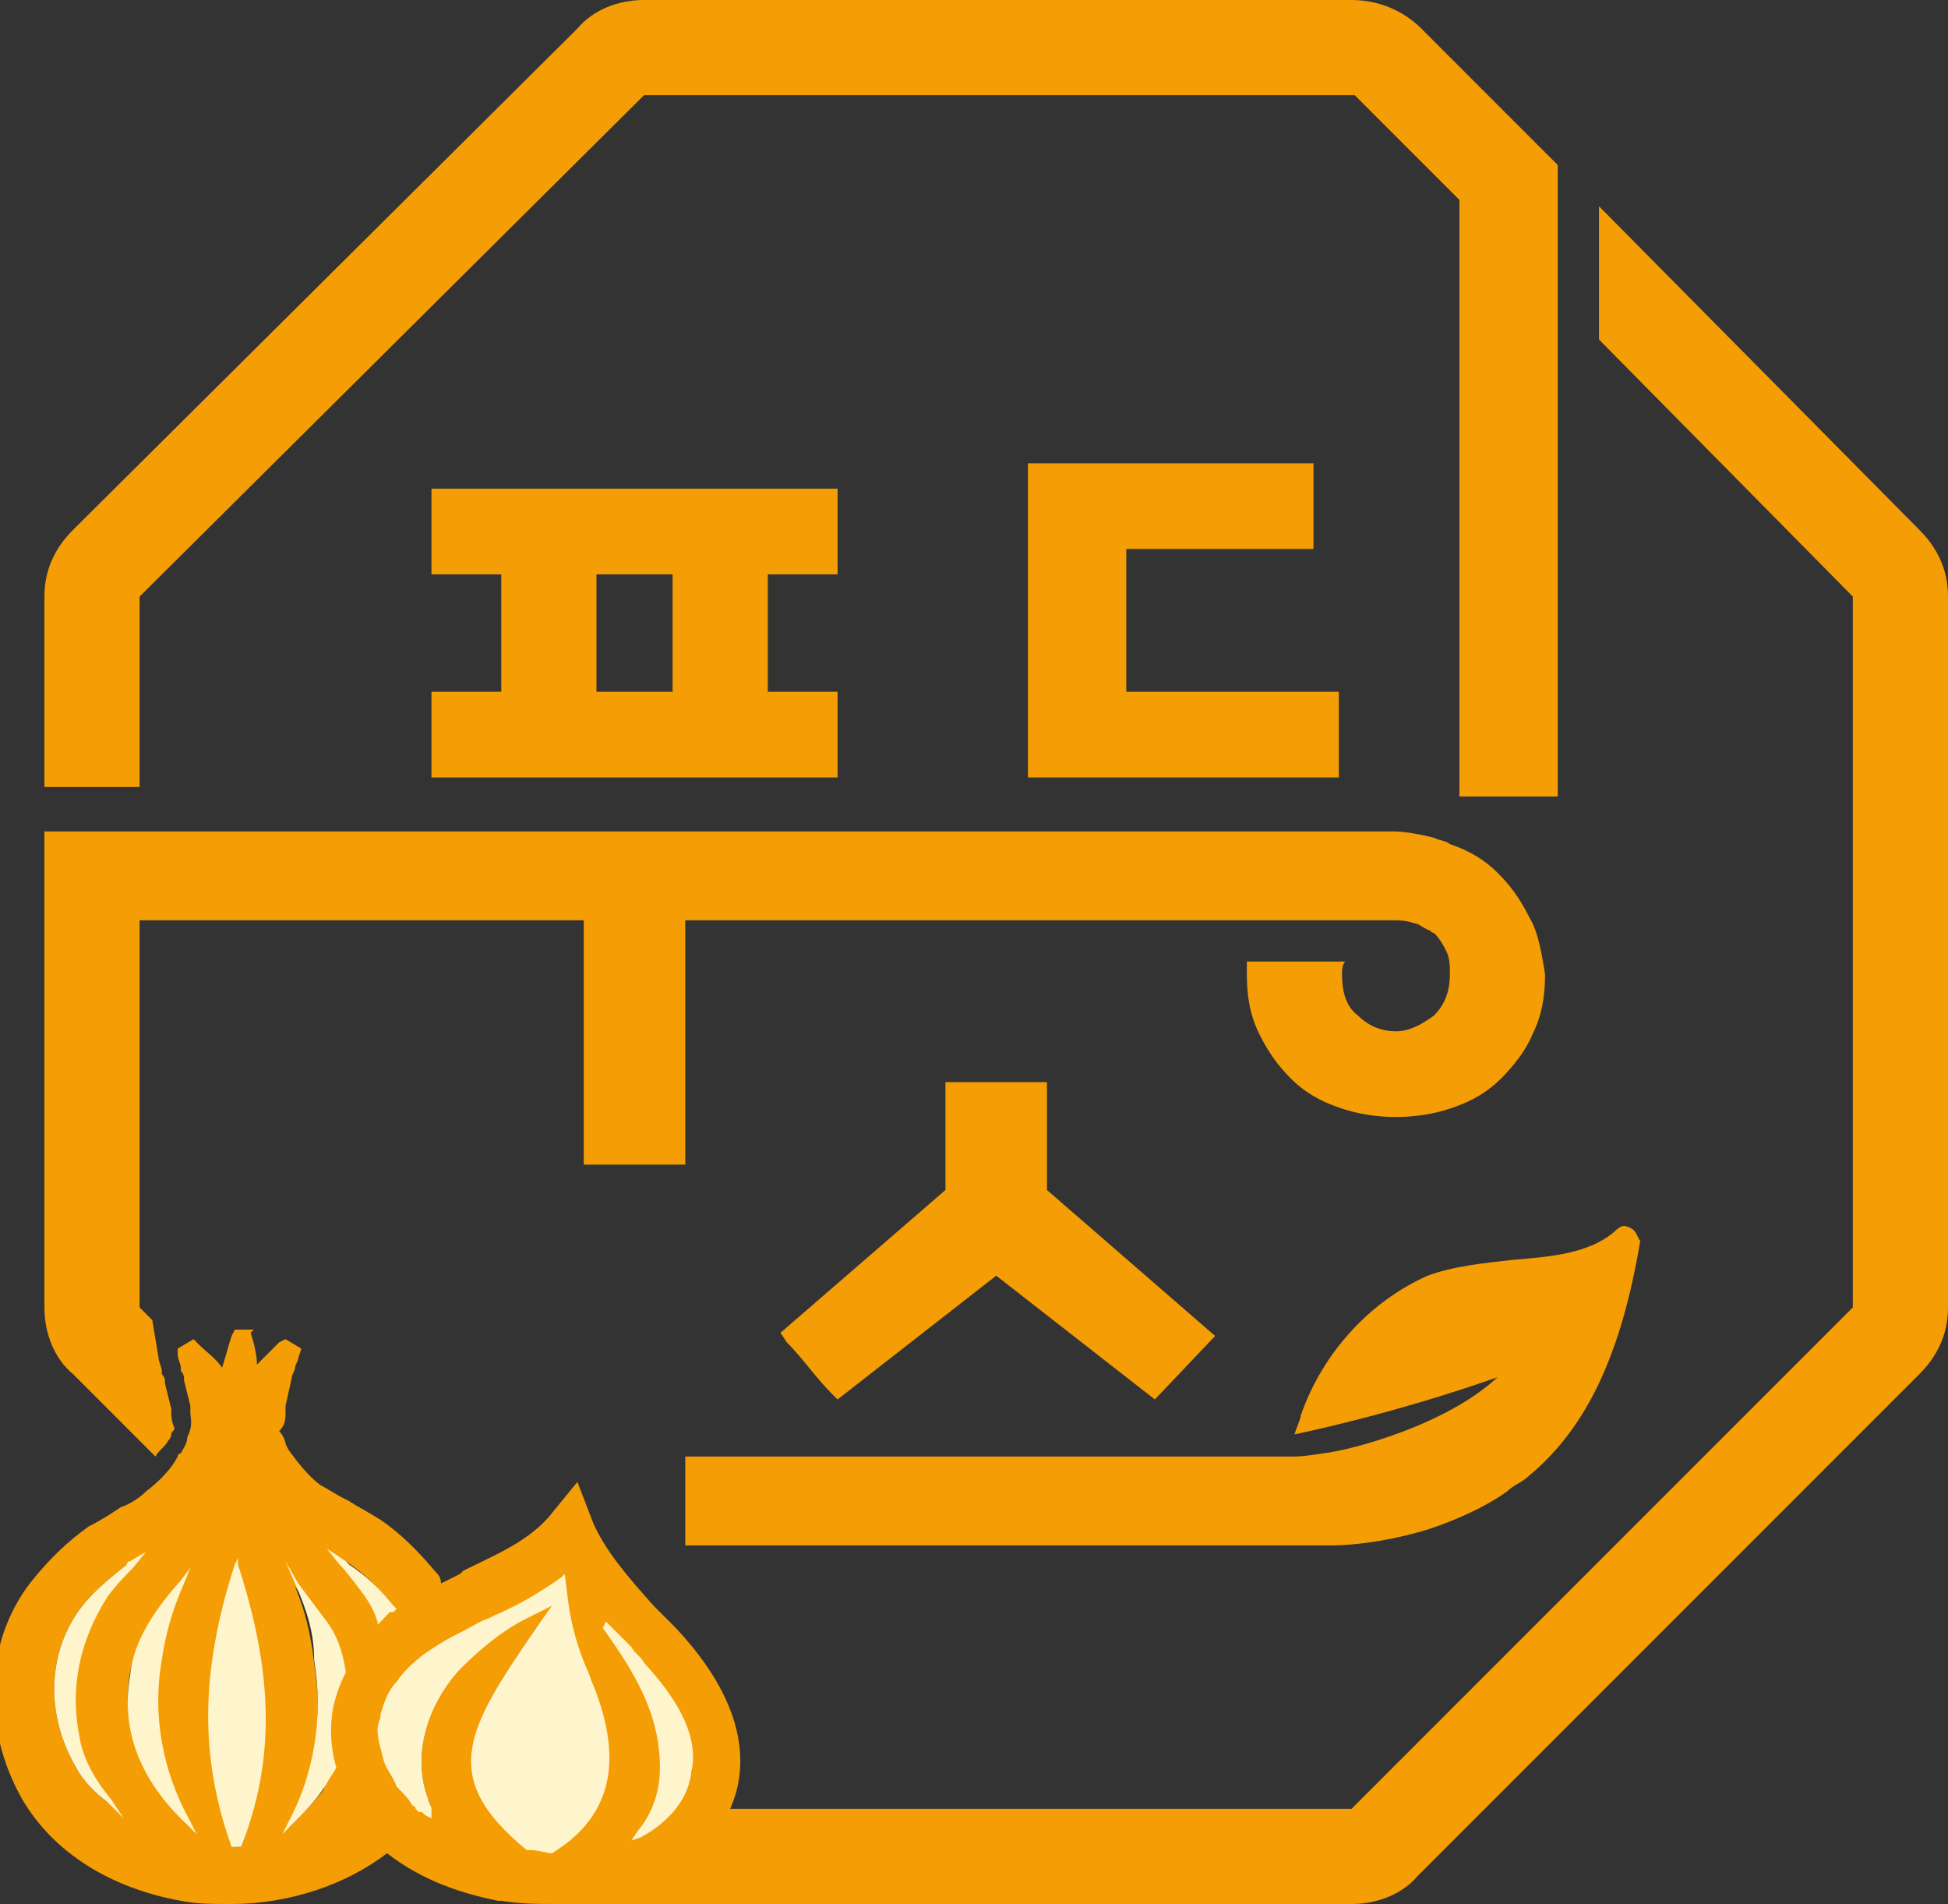
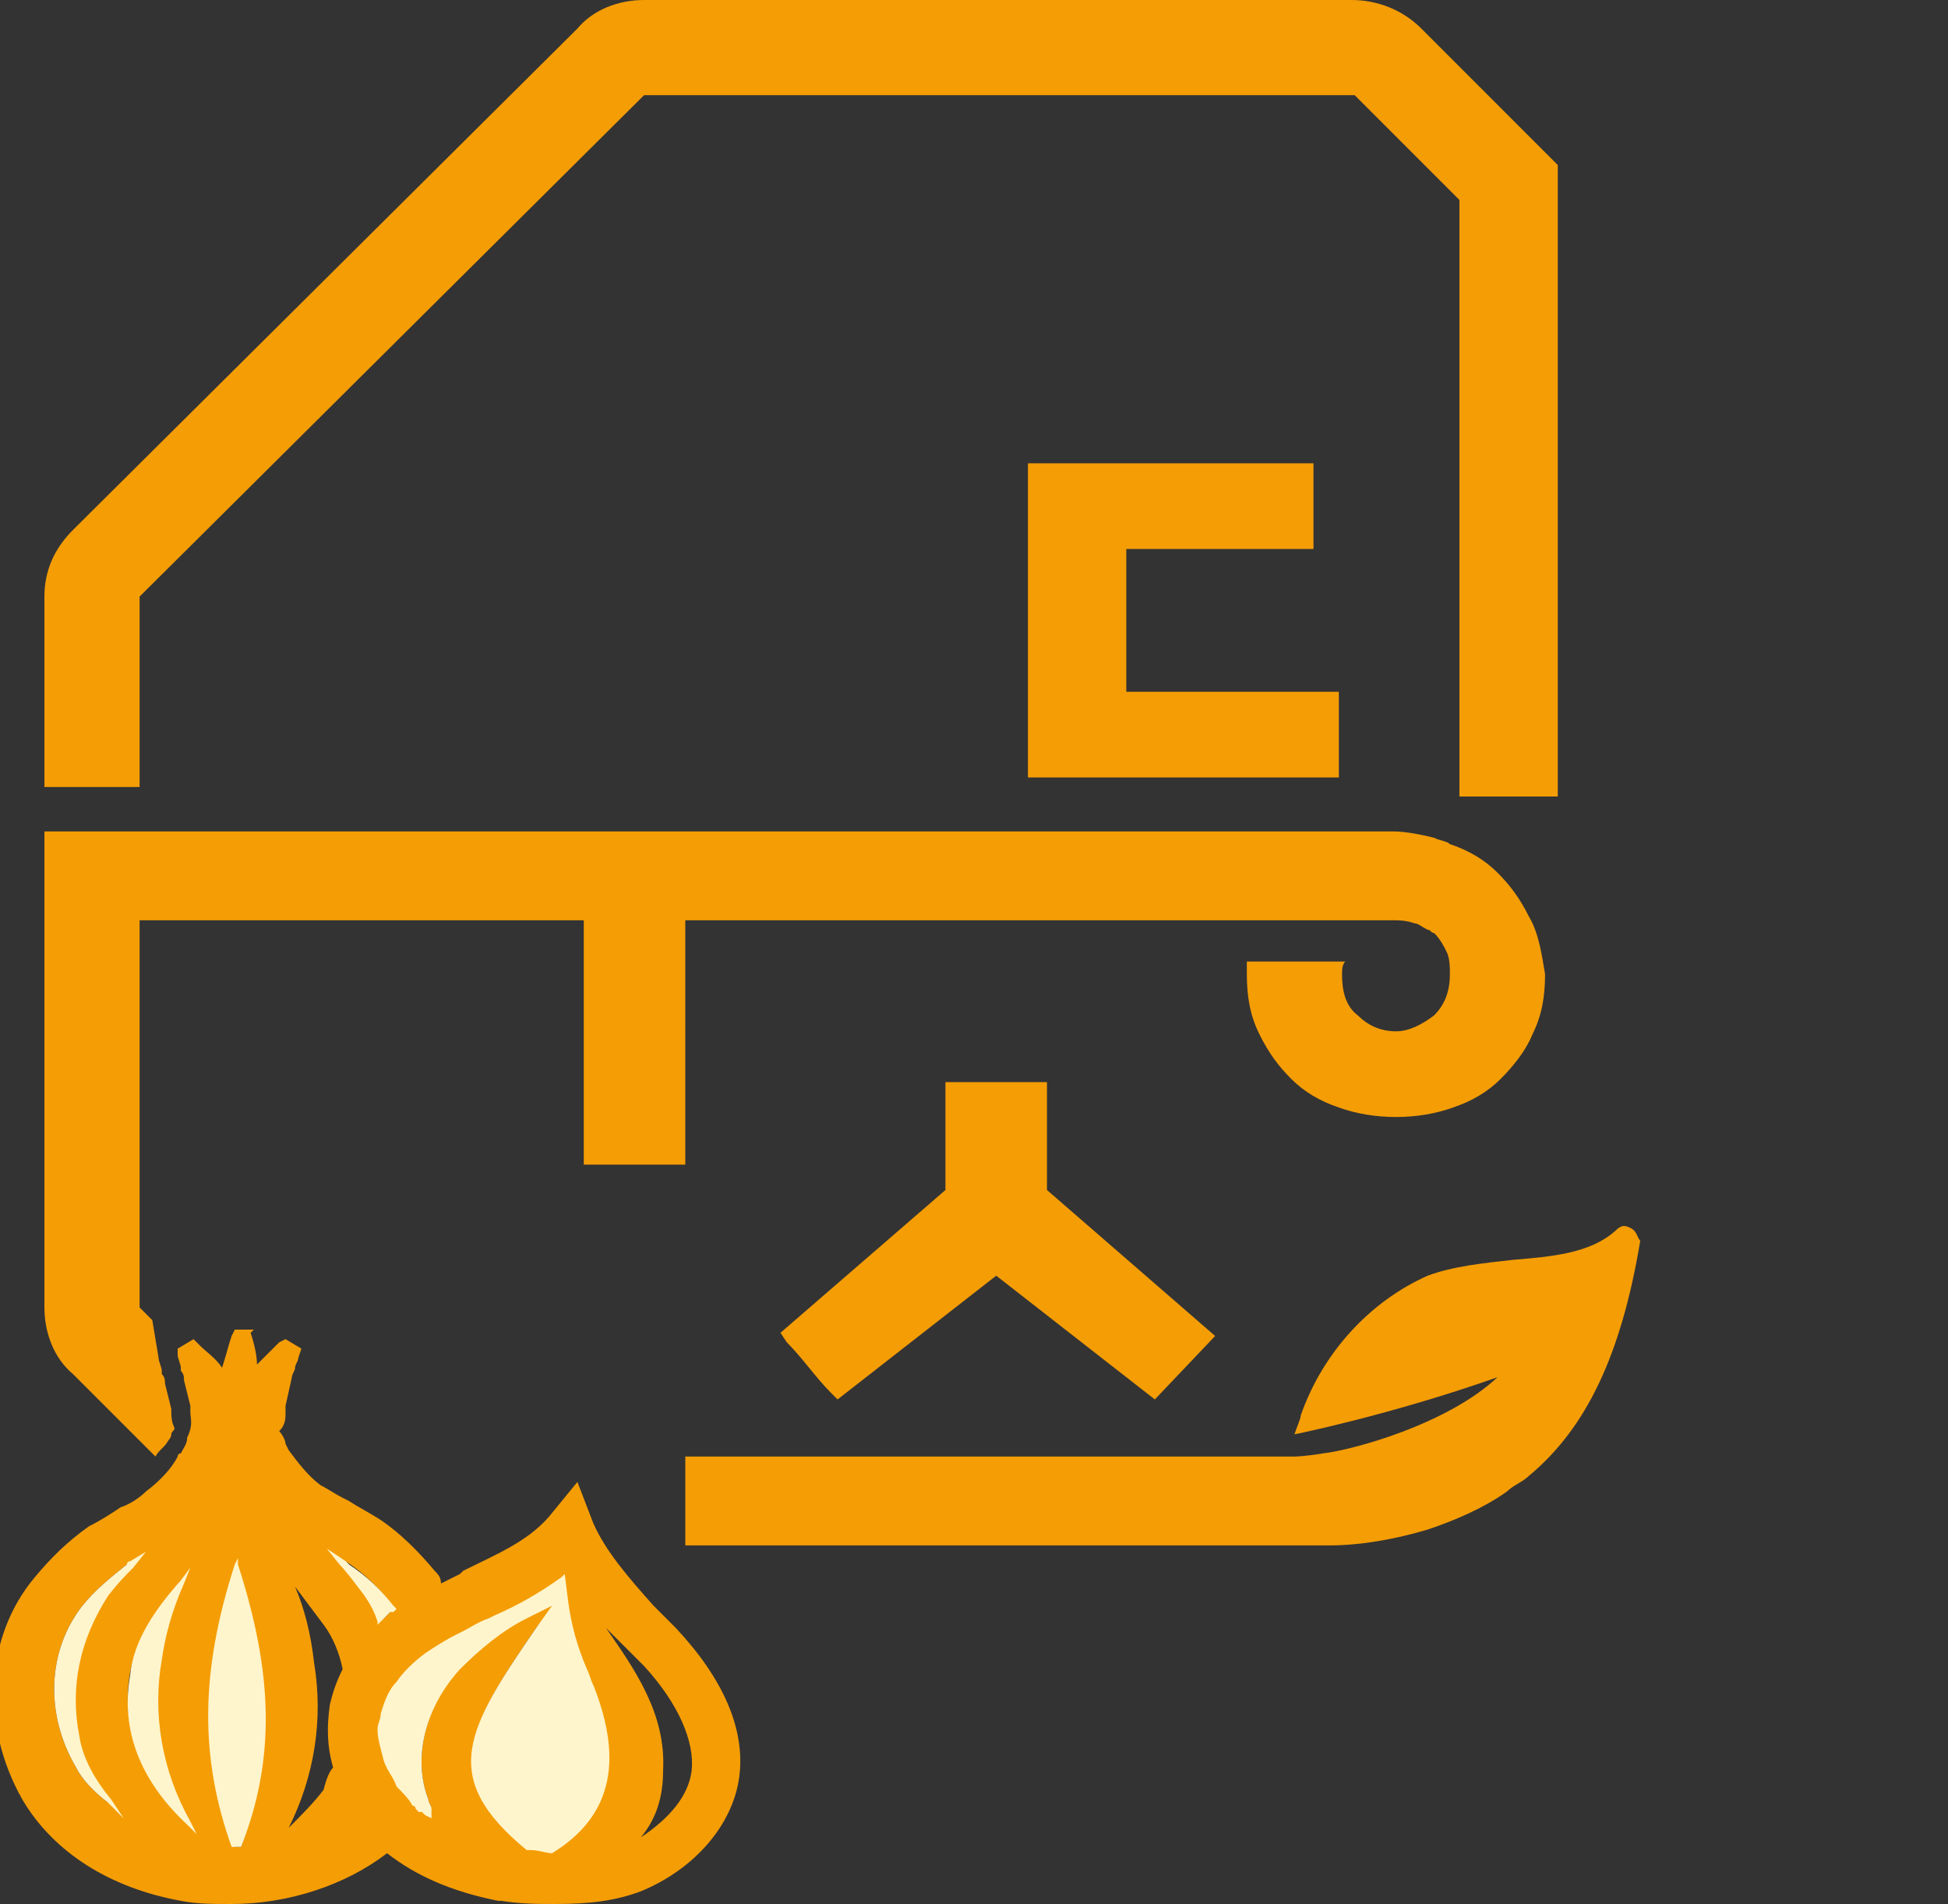
<svg xmlns="http://www.w3.org/2000/svg" version="1.1" id="레이어_1" x="0px" y="0px" viewBox="0 0 61.4 60" style="enable-background:new 0 0 61.4 60;" xml:space="preserve">
  <rect x="0" y="0" width="61.4" height="60" fill="#333333" stroke="none" />
  <style type="text/css">
	.st0{fill:#F59D05;}
	.st1{fill:#FFF5CC;}
</style>
  <g>
    <g id="XMLID_00000158729701689876631480000011051509307164952237_">
      <g>
        <g>
          <path class="st0" d="M3.3,50.2c0.2-0.3,0.5-0.7,0.8-1c0,0-0.1,0.1-0.1,0.1c-0.5,0.4-1,0.8-1.4,1.3C1.5,52,1.4,54,2.4,55.7      c0.2,0.4,0.6,0.8,1,1.1c-0.5-0.6-0.8-1.3-1-2.1C2.1,53.2,2.4,51.7,3.3,50.2L3.3,50.2z M5.7,49.8c-0.7,0.9-1.4,1.8-1.6,2.9      c-0.3,1.7,0.3,3.2,1.8,4.7C5.1,55.9,4.7,54,5,52.2C5.1,51.4,5.4,50.6,5.7,49.8z M21.8,55.8c0.1-0.9-0.4-2.1-1.5-3.3      c-0.2-0.2-0.4-0.4-0.6-0.6c-0.2-0.2-0.4-0.4-0.6-0.6c0.9,1.3,1.9,2.7,1.8,4.5c0,0.8-0.2,1.5-0.7,2.1      C21.1,57.3,21.7,56.6,21.8,55.8z M12.1,51c0.1-0.1,0.2-0.2,0.3-0.3c0-0.1-0.1-0.1-0.1-0.2c-0.4-0.5-0.8-0.9-1.4-1.3      c0,0-0.1-0.1-0.1-0.1c0.3,0.3,0.6,0.6,0.8,1C11.9,50.5,12,50.8,12.1,51L12.1,51L12.1,51z M16.9,51.3c-2.2,3.2-3,4.6-0.3,6.9      c0.3,0,0.5,0.1,0.7,0.1c1.8-1,2.3-2.6,1.3-5c-0.1-0.2-0.1-0.4-0.2-0.5c-0.3-0.7-0.5-1.5-0.6-2.2l-0.1-0.7      c-0.7,0.5-1.6,0.9-2.2,1.2l0,0c-0.3,0.1-0.6,0.3-0.8,0.4l-0.2,0.1c-0.4,0.2-0.7,0.4-1,0.6c-0.4,0.3-0.7,0.6-0.9,0.9      c-0.3,0.3-0.4,0.7-0.5,1c0,0.1,0,0.3,0,0.4c0,0.3,0.1,0.6,0.2,1c0.1,0.3,0.3,0.5,0.4,0.7c0.2,0.2,0.4,0.4,0.5,0.6      c0,0,0.1,0.1,0.2,0.1l0.1,0c0,0,0.1,0,0.1,0.1c0-0.1-0.1-0.2-0.1-0.3c-0.5-1.3-0.1-2.9,1-4.2c0.6-0.6,1.3-1.2,2.1-1.6l1-0.5      L16.9,51.3z M7.6,58.2c1-2.7,1-5.5-0.1-8.8c-1.1,3.3-1.1,6.1-0.1,8.8H7.6z M9.5,42.5l-0.1,0.3c0,0.1-0.1,0.2-0.1,0.3      c0,0.1-0.1,0.2-0.1,0.3L9,44.3c0,0.1,0,0.1,0,0.2c0,0.2,0,0.4-0.2,0.6C8.9,45.2,9,45.4,9,45.5l0.1,0.2c0.3,0.4,0.6,0.8,1,1.1      c0.2,0.1,0.5,0.3,0.7,0.4l0.2,0.1c0.3,0.2,0.7,0.4,1,0.6c0.6,0.4,1.2,1,1.7,1.6c0.1,0.1,0.2,0.2,0.2,0.4h0      c0.2-0.1,0.4-0.2,0.6-0.3l0.1-0.1c1-0.5,2-0.9,2.7-1.7l0.9-1.1l0.5,1.3c0.4,0.9,1.1,1.7,1.9,2.6c0.2,0.2,0.5,0.5,0.7,0.7      c1.5,1.6,2.2,3.2,2,4.7c-0.2,1.5-1.4,2.9-3.1,3.6c-0.8,0.3-1.6,0.4-2.7,0.4c-0.5,0-1.1,0-1.7-0.1l-0.1,0      c-1.5-0.3-2.6-0.8-3.5-1.5c-1.3,1-3.1,1.6-4.9,1.6c-0.6,0-1.1,0-1.6-0.1c-2.2-0.4-4-1.5-5-3.2c-1.3-2.3-1.2-5.1,0.4-7      c0.5-0.6,1-1.1,1.7-1.6c0.4-0.2,0.7-0.4,1-0.6c0.3-0.1,0.6-0.3,0.8-0.5c0.4-0.3,0.8-0.7,1-1.1c0,0,0-0.1,0.1-0.1      c0.1-0.2,0.2-0.3,0.2-0.5C6.1,44.9,6,44.7,6,44.5c0-0.1,0-0.2,0-0.2l-0.2-0.8c0-0.1,0-0.2-0.1-0.3l0-0.1c0-0.1-0.1-0.3-0.1-0.4      l0-0.2l0.5-0.3l0.2,0.2c0.2,0.2,0.5,0.4,0.7,0.7c0.1-0.3,0.2-0.7,0.3-1l0.1-0.2l0.6,0L7.9,42c0.1,0.3,0.2,0.7,0.2,1      c0.2-0.2,0.4-0.4,0.7-0.7L9,42.2L9.5,42.5z M10.5,55.7c-0.2-0.7-0.2-1.3-0.1-2c0.1-0.4,0.2-0.7,0.4-1.1c-0.1-0.5-0.3-1-0.6-1.4      c-0.3-0.4-0.6-0.8-0.9-1.2l0,0c0.3,0.7,0.5,1.5,0.6,2.4c0.3,1.8,0,3.6-0.8,5.2c0.4-0.4,0.8-0.8,1.1-1.2      C10.3,56,10.4,55.8,10.5,55.7z" />
        </g>
        <g>
          <path class="st1" d="M12.5,50.7c0,0-0.1-0.1-0.1-0.1c-0.4-0.5-0.8-0.9-1.4-1.3c0,0-0.1-0.1-0.1-0.1l-0.6-0.4l0.4,0.5      c0.2,0.2,0.5,0.6,0.8,1c0.2,0.3,0.3,0.5,0.4,0.8v0.1l0.1-0.1c0.1-0.1,0.2-0.2,0.3-0.3l0.1,0L12.5,50.7z" />
-           <path class="st1" d="M10.3,51.1c-0.3-0.4-0.6-0.8-0.9-1.2L9,49.2l0.3,0.7c0.4,0.9,0.6,1.6,0.6,2.4c0.3,1.8,0,3.6-0.8,5.1      l-0.2,0.4l0.3-0.3c0.4-0.4,0.8-0.8,1.1-1.3c0.1-0.2,0.2-0.3,0.3-0.5l0,0l0,0c-0.2-0.7-0.2-1.3-0.1-1.9c0.1-0.4,0.2-0.7,0.4-1.1      l0,0l0,0C10.8,52,10.6,51.5,10.3,51.1z" />
          <path class="st1" d="M2.5,54.7c-0.3-1.5,0-3,0.9-4.4l0,0c0.3-0.4,0.6-0.7,0.8-0.9l0.4-0.5l-0.5,0.3c-0.1,0-0.1,0.1-0.1,0.1      c-0.5,0.4-1,0.8-1.4,1.3C1.5,52,1.4,54,2.4,55.7c0.2,0.4,0.6,0.8,1,1.1l0.5,0.5l-0.4-0.6C3,56.1,2.6,55.4,2.5,54.7z" />
          <path class="st1" d="M5.1,52.3L5.1,52.3c0.1-0.7,0.3-1.5,0.7-2.4L6,49.4l-0.3,0.4c-0.8,0.9-1.5,1.9-1.6,3      c-0.3,1.7,0.3,3.3,1.8,4.7l0.3,0.3l-0.2-0.4C5.1,55.8,4.8,54,5.1,52.3z" />
          <path class="st1" d="M7.5,49.1l-0.1,0.2c-1.1,3.4-1.1,6.1-0.1,8.9l0,0h0.3l0,0c1.1-2.8,1-5.5-0.1-8.9L7.5,49.1z" />
        </g>
        <g>
-           <path class="st1" d="M20.3,52.4c-0.1-0.2-0.3-0.3-0.4-0.5c-0.1-0.1-0.1-0.1-0.2-0.2c-0.2-0.2-0.4-0.4-0.6-0.6L19,51.3      c1,1.4,1.8,2.7,1.8,4.4c0,0.7-0.2,1.4-0.7,2L19.9,58l0.3-0.1c0.9-0.5,1.5-1.2,1.6-2.1C22,54.8,21.5,53.7,20.3,52.4z" />
          <path class="st1" d="M18.7,53.1c-0.1-0.2-0.1-0.3-0.2-0.5c-0.3-0.7-0.5-1.4-0.6-2.2l-0.1-0.8l-0.1,0.1c-0.7,0.5-1.4,0.9-2.1,1.2      L15.4,51c-0.3,0.1-0.6,0.3-0.8,0.4l-0.2,0.1c-0.4,0.2-0.7,0.4-1,0.6c-0.4,0.3-0.7,0.6-0.9,0.9c-0.3,0.3-0.4,0.7-0.5,1      c0,0.2-0.1,0.3-0.1,0.5c0,0.3,0.1,0.6,0.2,1c0.1,0.3,0.3,0.5,0.4,0.8c0.2,0.2,0.4,0.4,0.5,0.6c0,0,0.1,0,0.1,0.1      c0,0,0,0,0.1,0.1l0.1,0c0,0,0.1,0.1,0.1,0.1l0.2,0.1L13.6,57c0-0.1-0.1-0.2-0.1-0.3c-0.5-1.3-0.1-2.9,1-4.1      c0.6-0.6,1.3-1.2,2.1-1.6l0.8-0.4l-0.5,0.7c-2.2,3.2-3.1,4.7-0.3,7l0,0l0.1,0c0.3,0,0.5,0.1,0.7,0.1l0,0l0,0      C19.2,57.3,19.7,55.6,18.7,53.1L18.7,53.1z" />
        </g>
      </g>
    </g>
    <g>
-       <path class="st0" d="M26.4,21.8h-2.2v-3.7h2.2v-2.7H13.6v2.7h2.2v3.7h-2.2v2.7h12.8V21.8z M21.2,18.1v3.7h-2.4v-3.7H21.2z" />
      <path class="st0" d="M33,34.1h-3.2v3.4L24.6,42l0.2,0.3c0.5,0.5,0.9,1.1,1.4,1.6l0.2,0.2l5-3.9l5,3.9l1.9-2L33,37.5V34.1z" />
      <polygon class="st0" points="35.5,21.8 35.5,17.3 41.4,17.3 41.4,14.6 32.4,14.6 32.4,24.5 42.2,24.5 42.2,21.8   " />
    </g>
-     <path class="st0" d="M60.5,16.7L50.4,6.5v4.2l8,8.1l0,22.4L42.6,57H21.8l-1.6,1.2l-1.7,0.5l-1.2,0l0.2,1.3h25.1   c0.8,0,1.6-0.3,2.1-0.9l15.8-15.8c0.6-0.6,0.9-1.3,0.9-2.1V18.8C61.4,18,61.1,17.3,60.5,16.7z" />
    <path class="st0" d="M4.4,18.8L20.3,3l22.4,0l3.3,3.3v18.8h3.1V5.2l-4.3-4.3C44.2,0.3,43.4,0,42.6,0H20.3c-0.8,0-1.6,0.3-2.1,0.9   L2.3,16.7c-0.6,0.6-0.9,1.3-0.9,2.1v6h3V18.8z" />
    <path class="st0" d="M51.4,38.7c-0.2-0.1-0.3-0.1-0.5,0.1c-0.8,0.7-2,0.8-3.2,0.9c-0.9,0.1-1.9,0.2-2.7,0.5c-1.8,0.8-3.3,2.4-4,4.4   c0,0.1-0.1,0.3-0.2,0.6c0,0,3-0.6,6.4-1.8c-1.6,1.5-4.6,2.3-5.5,2.4l0,0c-0.6,0.1-0.9,0.1-0.9,0.1H21.6v2.8h20.3   c1,0,2.1-0.2,3.1-0.5c0.9-0.3,1.8-0.7,2.5-1.2c0.2-0.2,0.5-0.3,0.7-0.5c1.8-1.5,2.9-3.8,3.5-7.4C51.6,39,51.6,38.8,51.4,38.7z" />
    <path class="st0" d="M48.2,28.9c-0.3-0.6-0.6-1-1-1.4c-0.4-0.4-0.9-0.7-1.5-0.9c-0.1-0.1-0.3-0.1-0.5-0.2c-0.4-0.1-0.9-0.2-1.3-0.2   H1.4v15c0,0.8,0.3,1.6,0.9,2.1l2.6,2.6c0.1-0.2,0.3-0.3,0.4-0.5c0,0,0.1-0.1,0.1-0.2c0-0.1,0.1-0.1,0.1-0.2   c-0.1-0.2-0.1-0.4-0.1-0.5l0-0.1l-0.2-0.8c0-0.1,0-0.2-0.1-0.3l0-0.1c0-0.1-0.1-0.3-0.1-0.4l-0.1-0.6l-0.1-0.6l-0.4-0.4V29h14v7.7   h3.2V29h22.3c0.2,0,0.4,0,0.7,0.1c0.1,0,0.2,0.1,0.4,0.2c0.1,0,0.1,0.1,0.2,0.1c0.2,0.2,0.3,0.4,0.4,0.6c0.1,0.2,0.1,0.5,0.1,0.7   c0,0.6-0.2,1-0.5,1.3c-0.4,0.3-0.8,0.5-1.2,0.5c-0.5,0-0.9-0.2-1.2-0.5c-0.4-0.3-0.5-0.8-0.5-1.3c0-0.1,0-0.3,0.1-0.4h-3.1   c0,0.2,0,0.3,0,0.4c0,0.7,0.1,1.3,0.4,1.9c0.3,0.6,0.6,1,1,1.4c0.4,0.4,0.9,0.7,1.5,0.9c1.1,0.4,2.5,0.4,3.6,0   c0.6-0.2,1.1-0.5,1.5-0.9c0.4-0.4,0.8-0.9,1-1.4c0.3-0.6,0.4-1.2,0.4-1.9C48.6,30.1,48.5,29.4,48.2,28.9z" />
  </g>
</svg>